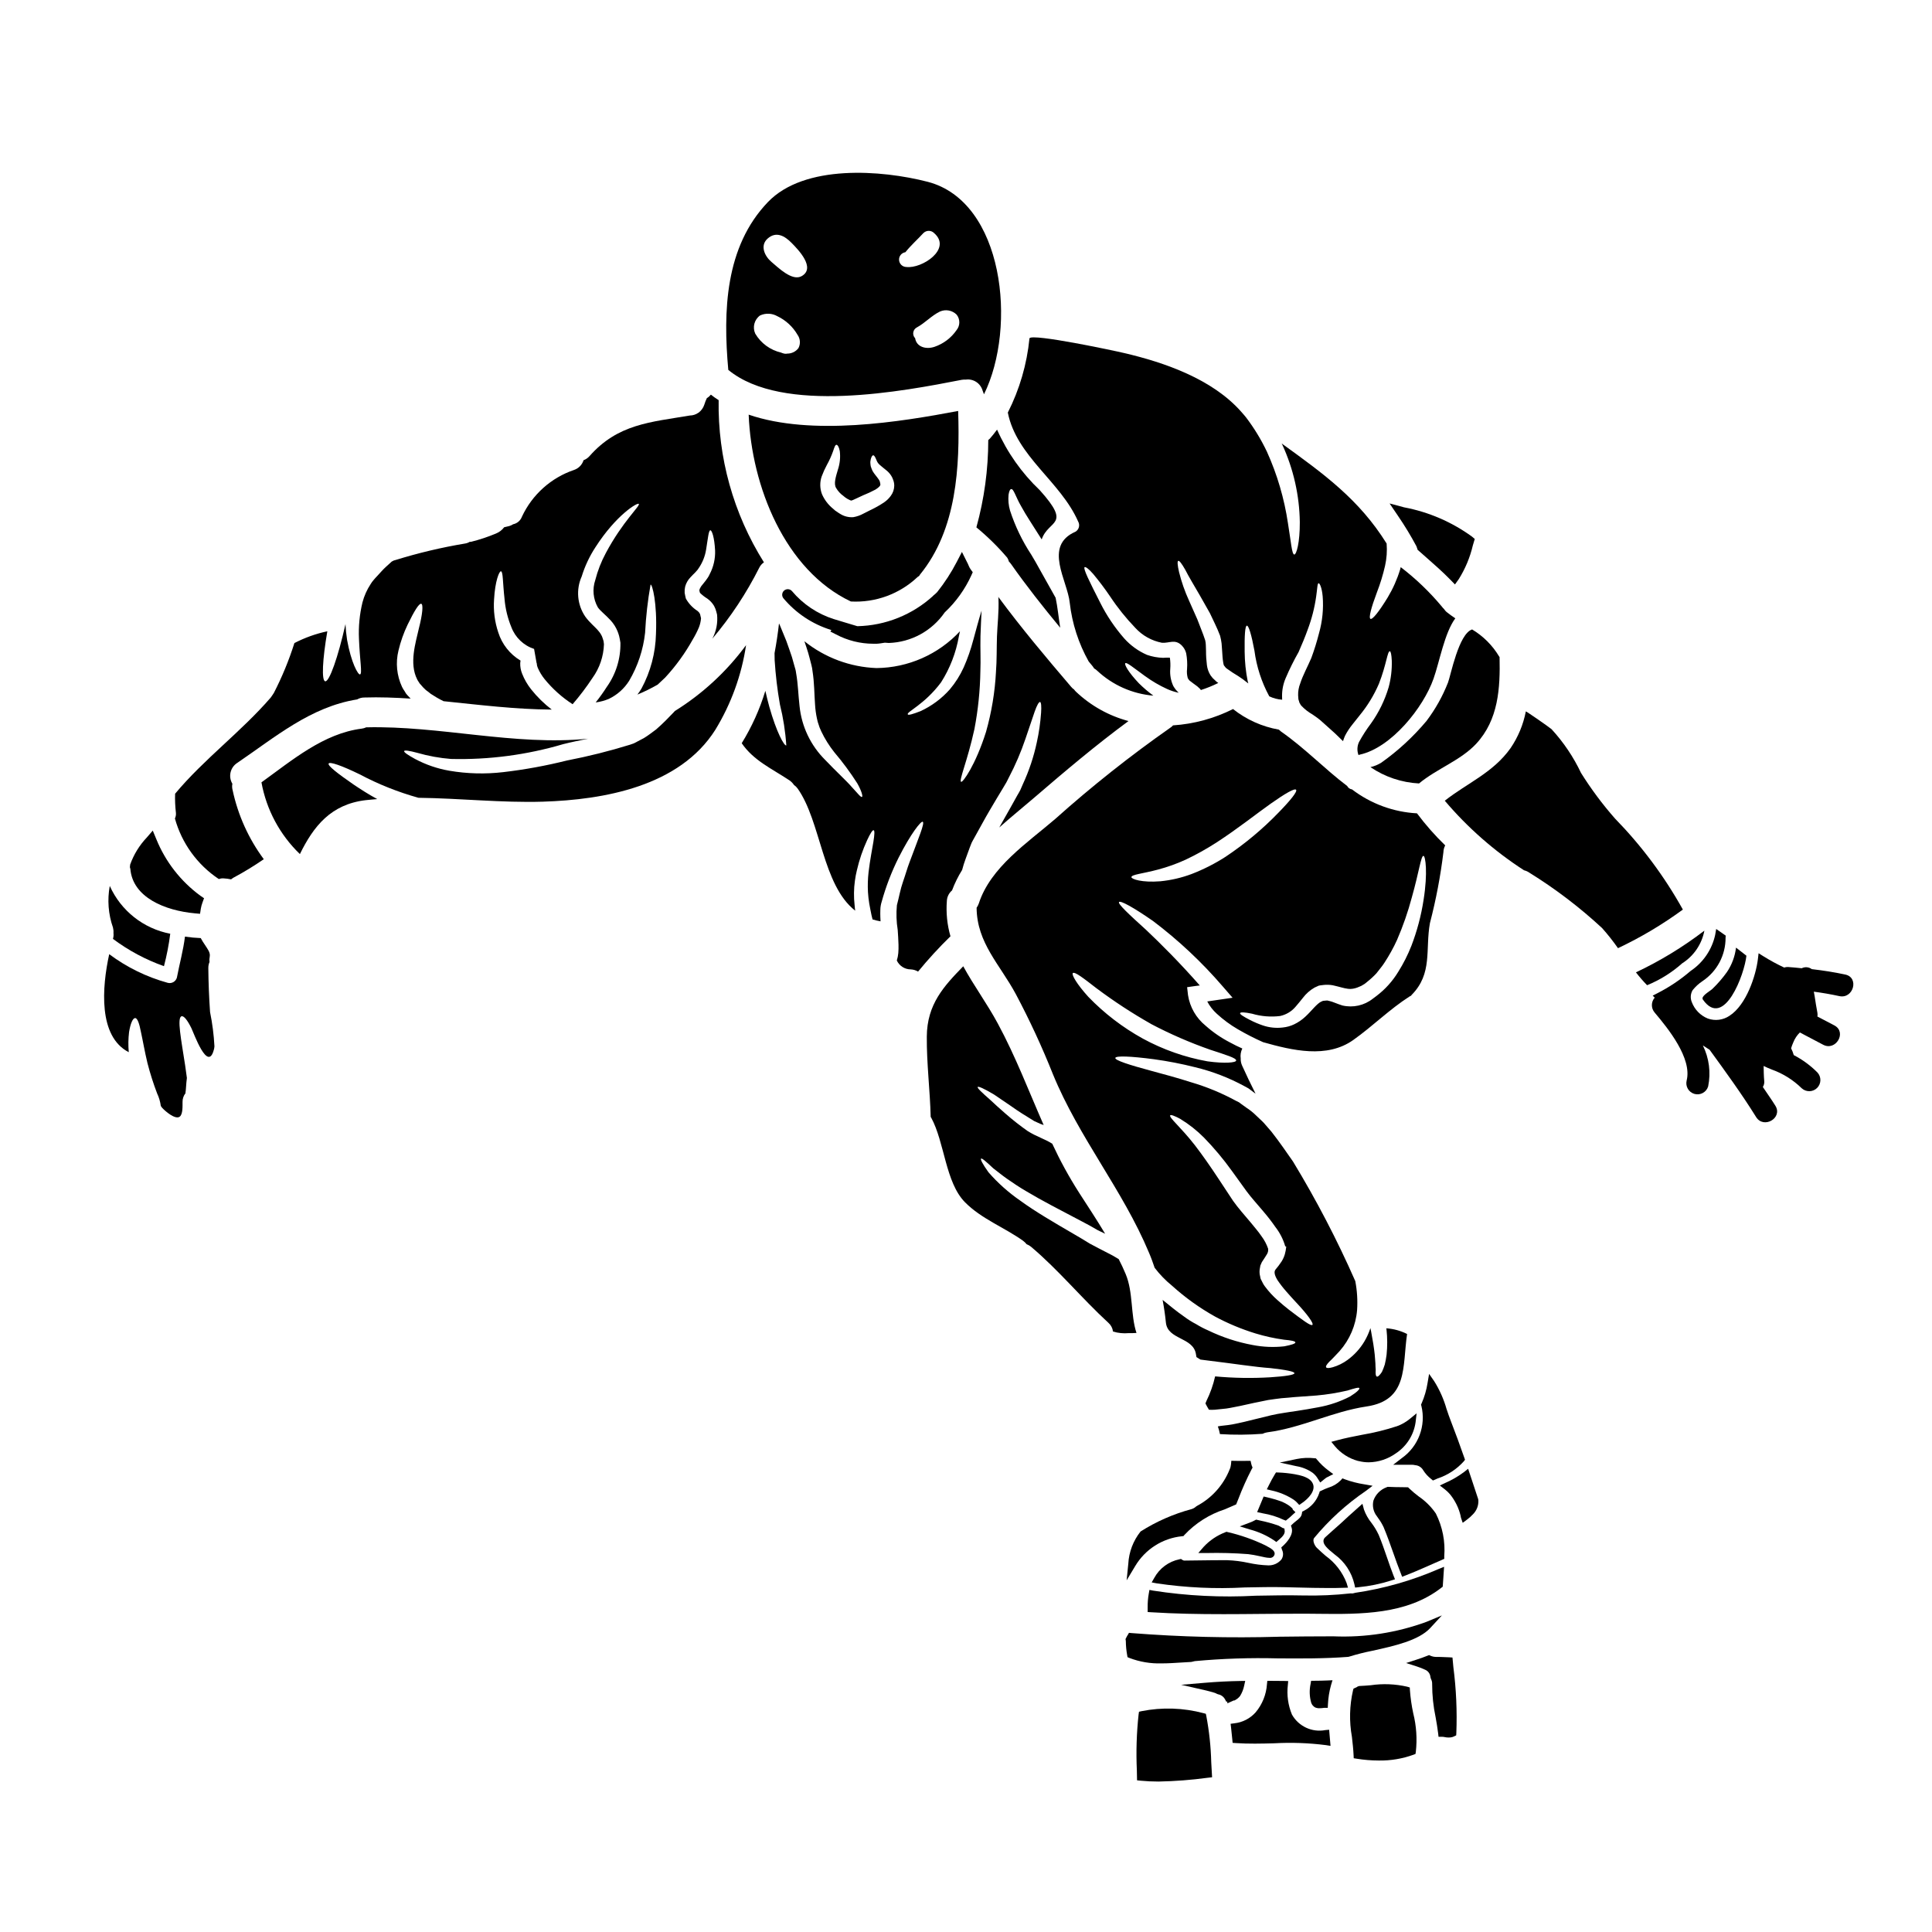
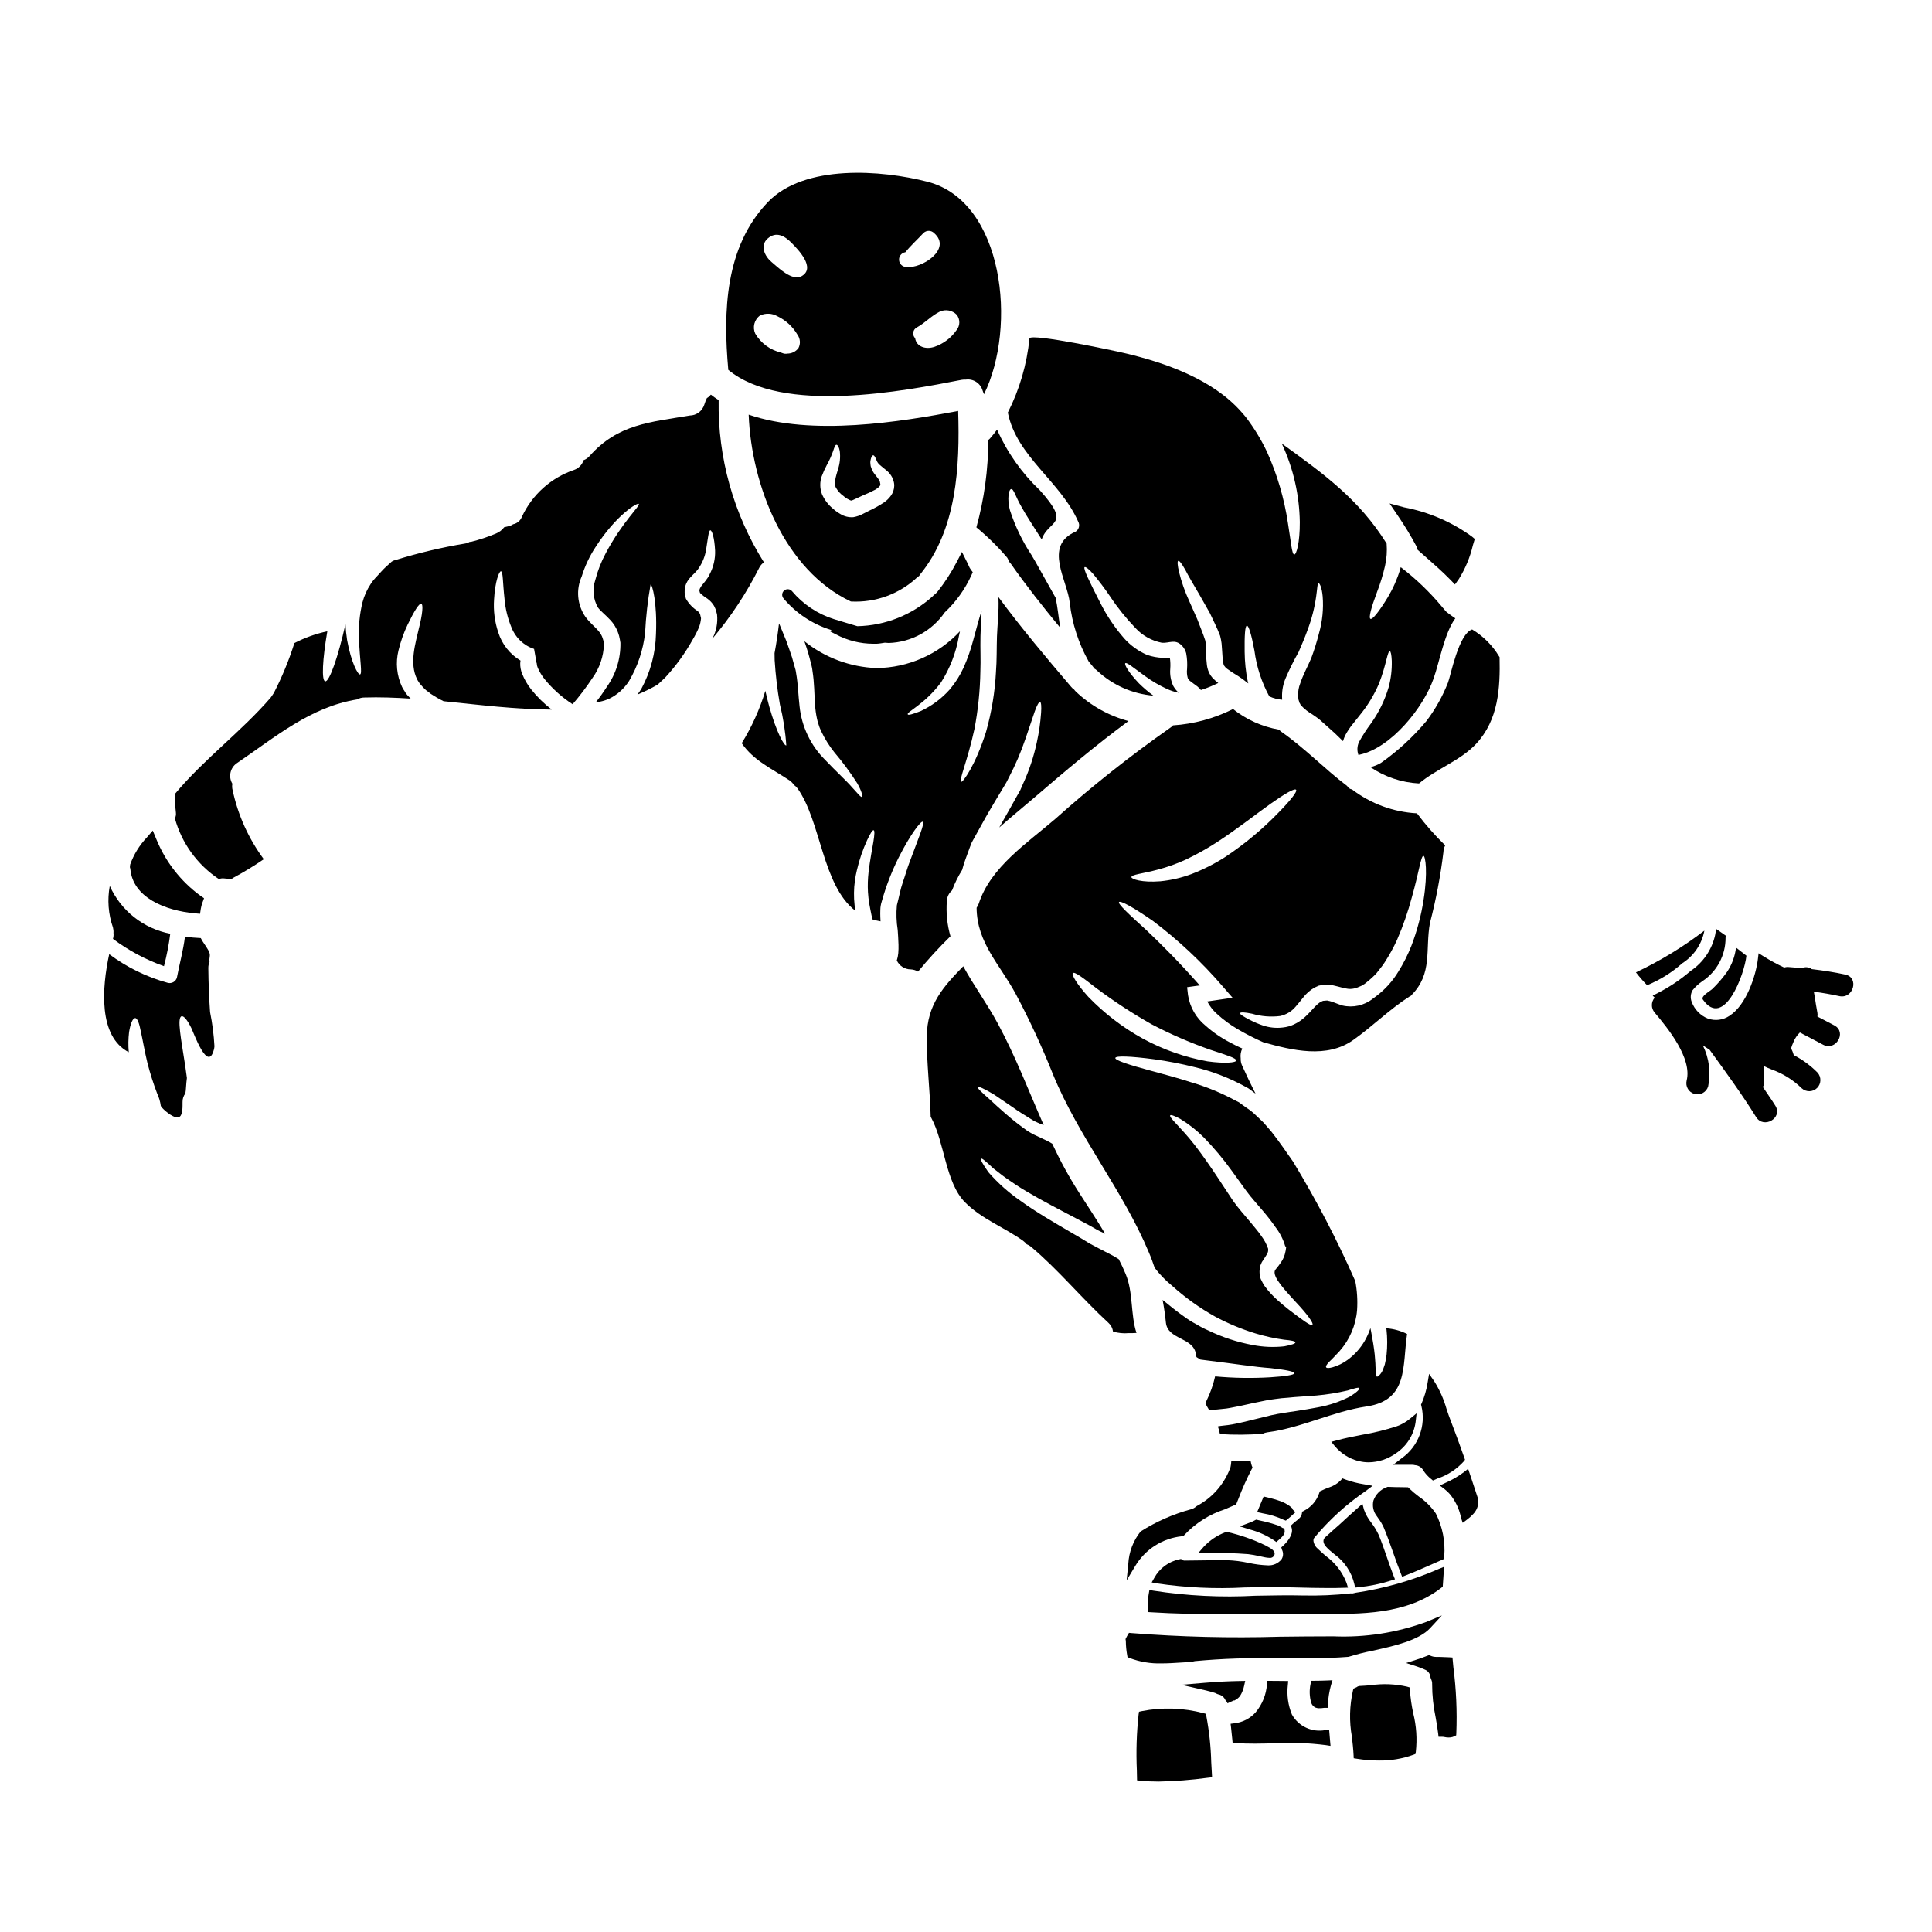
<svg xmlns="http://www.w3.org/2000/svg" fill="#000000" width="800px" height="800px" version="1.1" viewBox="144 144 512 512">
  <g>
    <path d="m502.29 353.2c-0.547-0.074-1.02-0.41-1.273-0.902-5.871-4.418-11.164-9.996-17.508-14.414-0.211-0.184-0.426-0.344-0.609-0.527-4.438-0.781-8.609-2.656-12.137-5.453-4.957 2.492-10.363 3.965-15.898 4.328-0.215 0.246-0.465 0.461-0.742 0.637-10.625 7.441-20.801 15.512-30.473 24.16-7.375 6.348-17.137 12.777-20.258 22.402v0.004c-0.145 0.402-0.34 0.781-0.582 1.137 0.078 9.336 6.164 14.996 10.422 22.93 3.641 6.863 6.91 13.918 9.785 21.133 6.894 16.848 18.543 30.734 25.469 47.328 0.582 1.348 1.059 2.695 1.508 4.019v-0.004c1.332 1.754 2.867 3.34 4.578 4.727 3.5 3.168 7.352 5.93 11.477 8.227 3.402 1.82 6.973 3.309 10.66 4.441 2.473 0.754 5.004 1.309 7.566 1.664 1.934 0.16 2.992 0.395 3.016 0.715 0.023 0.324-1.031 0.66-2.91 1.031v0.004c-2.809 0.312-5.648 0.195-8.418-0.344-4.078-0.754-8.035-2.055-11.77-3.859-1.105-0.477-2.176-1.035-3.199-1.668-1.121-0.578-2.191-1.254-3.203-2.012-2.062-1.43-3.754-2.859-5.688-4.418 0.371 1.969 0.66 3.938 0.875 6.031 0.477 4.523 7.113 3.832 7.934 8.199 0.051 0.348 0.105 0.637 0.156 0.926 0.371 0.238 0.711 0.453 1.059 0.66l2.297 0.293c6.59 0.789 12.172 1.691 16.266 1.969 3.996 0.449 6.348 0.898 6.348 1.348 0 0.449-2.363 0.824-6.426 1.086h0.008c-4.867 0.289-9.746 0.207-14.602-0.242-0.508 2.254-1.281 4.438-2.301 6.508-0.078 0.211-0.184 0.426-0.266 0.66 0.266 0.531 0.582 1.113 0.926 1.668 0.246 0.023 0.492 0.035 0.742 0.027l0.82-0.027 1.008-0.105c0.688-0.078 1.375-0.156 2.035-0.211 1.324-0.184 2.461-0.477 3.676-0.688 2.488-0.555 5-1.109 7.434-1.574 1.324-0.211 2.363-0.32 3.543-0.477 1.18-0.078 2.301-0.184 3.387-0.293 2.117-0.156 4.074-0.293 5.871-0.422h-0.004c2.769-0.246 5.519-0.688 8.227-1.324 1.852-0.582 2.965-0.902 3.121-0.637s-0.633 1.086-2.461 2.223h0.004c-2.656 1.367-5.5 2.332-8.441 2.859-1.797 0.344-3.805 0.684-5.902 1.004-1.031 0.133-2.09 0.316-3.172 0.477-1.082 0.16-2.363 0.395-3.391 0.633-2.328 0.555-4.723 1.18-7.246 1.77-1.348 0.293-2.801 0.66-4.152 0.824l-2.008 0.234-0.727 0.129c0.238 0.66 0.426 1.344 0.555 2.035 3.762 0.238 7.535 0.211 11.297-0.078 0.406-0.203 0.844-0.336 1.293-0.395 9.055-1.18 17.27-5.512 26.289-6.848 11.082-1.664 9.445-10.66 10.715-19.203v-0.004c-1.719-0.863-3.594-1.375-5.512-1.508 0.035 0.094 0.055 0.195 0.055 0.293 0.246 2.234 0.254 4.484 0.023 6.719-0.113 0.871-0.27 1.738-0.477 2.594-0.211 0.672-0.469 1.328-0.762 1.969-0.582 0.871-1.059 1.324-1.352 1.215-0.293-0.105-0.371-0.738-0.293-1.797-0.027-0.504-0.078-1.086-0.078-1.691-0.078-0.715-0.078-1.484-0.184-2.363-0.184-1.719-0.504-3.781-0.953-6.086-0.055-0.293-0.133-0.605-0.184-0.898-0.402 1.215-0.93 2.387-1.574 3.492-1.148 1.938-2.68 3.621-4.5 4.945-1.18 0.863-2.504 1.52-3.91 1.93-0.98 0.266-1.574 0.293-1.746 0.027-0.172-0.266 0.156-0.789 0.848-1.508 0.789-0.715 1.664-1.695 2.723-2.805h-0.004c2.672-3.019 4.297-6.824 4.629-10.844 0.172-2.574 0.012-5.16-0.477-7.695-4.801-10.91-10.316-21.496-16.504-31.688-1.691-2.406-3.519-5.117-5.711-7.906l-1.969-2.273c-0.684-0.738-1.453-1.375-2.168-2.09v-0.004c-0.781-0.762-1.641-1.445-2.566-2.035l-1.426-1.031-0.348-0.266-0.078-0.055-0.129-0.078-0.742-0.371v0.004c-3.789-2.059-7.785-3.711-11.926-4.922-3.836-1.242-7.434-2.168-10.422-2.988-6.004-1.613-9.734-2.828-9.602-3.441 0.133-0.609 3.996-0.477 10.234 0.344 3.68 0.504 7.328 1.211 10.926 2.121 4.539 1.09 8.91 2.773 13.012 4.996l0.82 0.449 0.215 0.113 0.344 0.238 0.348 0.266 1.266 0.953c-1.242-2.457-2.434-4.945-3.57-7.457-0.266-0.59-0.395-1.234-0.367-1.879-0.129-0.902 0.02-1.824 0.422-2.644-1.059-0.453-2.117-0.98-3.203-1.574-2.356-1.211-4.551-2.711-6.527-4.473-2.5-2.027-4.16-4.91-4.656-8.09l-0.238-2.113 2.461-0.348 0.426-0.051h-0.004c0.156-0.035 0.316-0.051 0.477-0.055-5.344-6.082-10.395-11.109-14.258-14.758-4.684-4.231-7.516-6.902-7.144-7.352 0.371-0.449 3.758 1.375 8.969 5v-0.004c6.769 5.109 12.969 10.926 18.5 17.352l2.621 3.016-4.328 0.633c-0.66 0.105-1.324 0.211-2.008 0.293-0.133 0.027-0.238 0.027-0.375 0.055 0.641 1.223 1.492 2.324 2.516 3.25 1.707 1.57 3.574 2.949 5.578 4.113 2.176 1.27 4.418 2.414 6.719 3.438 7.695 2.168 16.902 4.394 23.91-0.605 5.156-3.652 9.574-8.121 14.918-11.531v-0.004c0.117-0.074 0.246-0.137 0.375-0.188 0.051-0.055 0.078-0.133 0.129-0.184 5.637-5.688 3.598-12.008 4.867-19.07h0.004c1.609-6.176 2.801-12.449 3.57-18.781 0.016-0.629 0.18-1.242 0.473-1.797-2.715-2.625-5.215-5.465-7.477-8.492-6.25-0.336-12.25-2.547-17.223-6.344zm-45.414 87.379c2.25 1.379 4.324 3.023 6.188 4.894 2.676 2.75 5.144 5.695 7.387 8.816 1.242 1.746 2.566 3.543 3.914 5.422 1.301 1.77 2.828 3.387 4.473 5.367l-0.004 0.004c1.121 1.301 2.172 2.66 3.148 4.07 1.191 1.527 2.078 3.262 2.617 5.117l0.266 0.105v0.059c-0.07 0.664-0.191 1.32-0.371 1.969-0.195 0.66-0.48 1.289-0.844 1.875-0.504 0.766-1.051 1.5-1.645 2.195-0.395 0.527-0.293 1.402 0.531 2.754v0.004c0.727 1.074 1.523 2.102 2.383 3.07 0.871 0.98 1.691 1.93 2.484 2.754 3.148 3.328 4.812 5.711 4.394 6.059-0.422 0.348-2.516-1.215-6.242-4.047-0.926-0.715-1.934-1.574-2.965-2.488h-0.004c-1.242-1.094-2.367-2.316-3.356-3.648-0.273-0.352-0.504-0.73-0.688-1.137l-0.266-0.531-0.078-0.129-0.027-0.082-0.027-0.023v-0.027l-0.105-0.266-0.078-0.449c-0.168-0.605-0.211-1.234-0.133-1.855 0.051-0.344 0.105-0.711 0.184-1.059l0.395-0.898c1.375-2.168 1.742-2.363 1.664-3.543l0.004 0.004c-0.406-1.188-0.996-2.305-1.75-3.309-0.82-1.215-1.879-2.434-2.91-3.699-1.508-1.797-3.25-3.731-4.652-5.715-1.27-1.93-2.516-3.809-3.68-5.582-2.328-3.543-4.469-6.586-6.398-9.098-3.781-4.867-6.984-7.406-6.559-7.961 0.156-0.215 1.137 0.117 2.75 0.992zm-7.871-25.234h-0.004c5.074 2.672 10.336 4.961 15.746 6.852 4.203 1.379 6.926 2.195 6.848 2.859-0.051 0.555-2.938 0.848-7.59 0.211h0.004c-6-1.074-11.785-3.109-17.137-6.023-5.336-2.945-10.203-6.672-14.441-11.059-3.094-3.41-4.496-5.902-4.125-6.297 0.477-0.477 2.777 1.297 6.32 4.047h0.004c4.594 3.438 9.398 6.578 14.391 9.41zm19.887-44.355c-2.883 1.863-5.949 3.422-9.152 4.652-2.648 0.988-5.414 1.629-8.227 1.906-4.945 0.395-7.644-0.582-7.672-1.082-0.051-0.715 3.016-0.93 7.117-2.039 2.477-0.66 4.894-1.527 7.223-2.59 2.856-1.352 5.617-2.891 8.266-4.606 5.688-3.699 10.605-7.644 14.363-10.289 3.758-2.644 6.266-4.098 6.664-3.648 0.398 0.449-1.402 2.723-4.629 6.031-4.219 4.371-8.891 8.273-13.938 11.648zm52.332-0.176c0.555 0 1.18 4.5 0.051 11.586v0.004c-0.637 4.195-1.727 8.309-3.25 12.27-0.941 2.387-2.102 4.68-3.465 6.852-1.504 2.488-3.473 4.668-5.793 6.426-0.32 0.234-0.66 0.504-0.953 0.711-2.273 1.801-5.242 2.461-8.062 1.801-1.535-0.477-2.566-1.004-3.391-1.18-0.293 0-0.395-0.234-1.137-0.105l-0.633 0.055v-0.004c-0.043 0.031-0.086 0.059-0.133 0.082l-0.211 0.078c-1.242 0.504-2.644 2.512-4.328 4.047-0.883 0.828-1.891 1.516-2.988 2.035-0.926 0.438-1.918 0.715-2.938 0.82-1.801 0.227-3.633 0.039-5.352-0.551-1.172-0.398-2.312-0.887-3.414-1.457-1.742-0.898-2.695-1.508-2.59-1.797 0.105-0.293 1.18-0.266 3.172 0.156 2.41 0.711 4.941 0.918 7.434 0.609 1.586-0.34 3.019-1.195 4.074-2.43 0.609-0.688 1.242-1.484 1.969-2.383h-0.004c0.84-1.105 1.891-2.035 3.094-2.723l0.582-0.266 0.293-0.133 0.156-0.078 0.082-0.027 0.395-0.078 0.875-0.105v-0.004c0.812-0.086 1.629-0.059 2.434 0.082 3.703 0.824 4.5 1.613 7.566 0.16l0.848-0.504c0.238-0.156 0.426-0.344 0.637-0.504h-0.004c0.895-0.703 1.734-1.469 2.512-2.301 0.711-0.953 1.508-1.828 2.141-2.828 1.262-1.926 2.379-3.941 3.336-6.035 1.59-3.668 2.906-7.453 3.934-11.32 1.883-6.648 2.402-10.961 3.062-10.961z" />
    <path d="m531.95 531.24 0.293-0.395-0.164-0.473c-1.223-3.492-2.363-6.617-3.512-9.566-0.441-1.102-0.824-2.238-1.203-3.375l-0.004 0.004c-0.734-2.602-1.832-5.086-3.266-7.375l-1.371-1.969-0.395 2.363v-0.004c-0.293 1.887-0.828 3.727-1.594 5.473l-0.148 0.328 0.098 0.348v-0.004c1.266 5.234-0.785 10.707-5.18 13.816l-2.293 1.766h4.949-0.004c0.293-0.004 0.582 0.031 0.863 0.109 0.906 0.055 1.723 0.574 2.16 1.367 0.562 0.883 1.273 1.66 2.098 2.301l0.469 0.395 1.246-0.543h0.004c2.676-0.887 5.074-2.461 6.953-4.566z" />
    <path d="m526.74 556.45c0.316-3.922-0.457-7.856-2.234-11.367-1.207-1.754-2.731-3.273-4.488-4.477-0.906-0.672-1.77-1.402-2.586-2.18l-0.281-0.281-1.641-0.027c-1.18 0-2.383-0.027-3.57-0.086h-0.23l-0.215 0.098h-0.004c-1.645 0.59-2.941 1.891-3.519 3.543-0.352 1.469 0 3.016 0.945 4.188l0.293 0.426c0.57 0.762 1.059 1.578 1.465 2.441 0.945 2.25 1.777 4.606 2.582 6.879 0.633 1.789 1.266 3.582 1.969 5.344l0.355 0.914 0.918-0.359c2.398-0.93 4.723-1.969 7.16-3.039l3.09-1.359z" />
    <path d="m468 571.77c3.391 0 6.758-0.031 10.086-0.062 4.055-0.031 8.125-0.066 12.203-0.059l3.258 0.031c10.906 0.117 23.262 0.254 32.453-6.93l0.34-0.266 0.031-0.43c0.051-0.602 0.09-1.227 0.129-1.883l0.195-2.957-1.461 0.594v0.004c-7.051 3.062-14.477 5.184-22.086 6.297l-0.277 0.078h0.004c-0.297 0.102-0.617 0.129-0.926 0.074-4.195 0.469-8.418 0.652-12.637 0.555-4.144-0.102-8.402 0-12.531 0.066h-0.004c-9.082 0.496-18.195 0.047-27.184-1.348l-0.988-0.188-0.168 0.992h-0.004c-0.211 1.207-0.309 2.434-0.293 3.66v1.207l0.922 0.059c6.312 0.398 12.664 0.504 18.938 0.504z" />
    <path d="m519.35 288.73c0.086 0.191 0.145 0.395 0.211 0.578l0.121 0.395 2.184 1.926c2.188 1.922 4.449 3.906 6.481 5.992l1.23 1.266 1.031-1.441c1.715-2.746 2.969-5.754 3.707-8.902l0.512-1.715-0.742-0.625-0.004-0.004c-5.352-3.883-11.5-6.531-18-7.754l-3.828-1.023 2.227 3.281v0.004c1.77 2.582 3.394 5.262 4.871 8.023z" />
    <path d="m411.96 273.62c0.66-0.184 1.242 2.141 2.644 4.523 1.242 2.328 3.254 5.289 5.453 8.809 1.824-5.344 8.066-3.492-0.477-13.016-4.805-4.562-8.66-10.027-11.348-16.082-0.609 0.82-1.242 1.637-1.906 2.383-0.133 0.129-0.266 0.234-0.426 0.371-0.004 7.82-1.062 15.605-3.148 23.145 2.953 2.434 5.688 5.121 8.172 8.035 0.203 0.32 0.352 0.668 0.449 1.031 0.195 0.188 0.371 0.391 0.531 0.609 4.098 5.844 8.516 11.414 13.062 16.926-0.422-2.621-0.684-5.453-1.215-7.934l-4.328-7.723c-0.66-1.18-1.324-2.41-2.141-3.731h-0.004c-2.383-3.621-4.266-7.543-5.609-11.664-0.395-1.355-0.527-2.773-0.395-4.18 0.156-0.922 0.367-1.469 0.684-1.504z" />
    <path d="m398.84 244.66c0.352-0.059 0.707-0.078 1.059-0.055 1.988-0.297 3.891 0.906 4.473 2.828 0.129 0.348 0.266 0.715 0.395 1.059 8.809-17.883 5.266-51.074-14.918-56.312-12.203-3.148-32.668-4.723-42.344 5.371-11.375 11.848-11.902 28.934-10.5 44.477 14.391 11.836 46.5 5.621 61.836 2.633zm-1.324-17.27 0.004-0.004c0.957 1.203 0.945 2.91-0.023 4.098-1.418 2.059-3.457 3.609-5.82 4.418-2.297 0.789-4.812 0.027-5.156-2.273-0.406-0.414-0.59-0.996-0.492-1.562 0.098-0.57 0.461-1.059 0.977-1.312 2.168-1.18 3.859-3.121 6.109-4.203 1.504-0.652 3.25-0.32 4.406 0.836zm-13.594-16.531c1.457-1.828 3.227-3.391 4.812-5.117h0.004c0.785-0.762 2.035-0.75 2.805 0.023 4.836 4.207-3.227 9.496-7.356 8.992-1.02-0.02-1.855-0.816-1.926-1.836s0.652-1.918 1.664-2.078zm-36.473-3.652c2.246-1.969 4.496-0.711 6.344 1.18 1.746 1.77 6.453 6.613 2.672 8.781-2.512 1.457-6.215-2.246-8.016-3.754-1.793-1.508-3.141-4.332-0.996-6.211zm-2.035 20.398c1.465-0.68 3.172-0.613 4.578 0.184 2.25 1.066 4.121 2.793 5.367 4.949 0.734 1.035 0.824 2.391 0.238 3.516-0.703 0.926-1.801 1.465-2.961 1.453-0.191 0.051-0.387 0.059-0.582 0.031h-0.105c-0.078 0-0.105-0.055-0.184-0.055s-0.105 0-0.184-0.023c-0.078-0.023-0.078-0.027-0.133-0.055l-0.004-0.004c-0.148-0.031-0.289-0.082-0.422-0.156-2.887-0.66-5.371-2.477-6.875-5.027-0.777-1.699-0.246-3.715 1.266-4.812z" />
    <path d="m429 284.91c-8.57 3.754-2.09 12.934-1.508 18.832 0.621 5.473 2.332 10.766 5.027 15.566 0.289 0.371 0.605 0.738 0.926 1.109l-0.004 0.004c0.195 0.219 0.363 0.457 0.504 0.715 0.301 0.16 0.578 0.363 0.82 0.605 4.078 3.816 9.324 6.148 14.891 6.613-1.348-0.988-2.625-2.074-3.812-3.25-2.828-2.965-3.969-5.082-3.621-5.344 0.344-0.344 2.141 1.18 5.262 3.441l0.004-0.004c1.812 1.32 3.75 2.453 5.793 3.387 0.988 0.453 2.027 0.789 3.094 1-0.305-0.277-0.59-0.574-0.848-0.895l-0.238-0.344-0.129-0.184h-0.004c-0.09-0.125-0.172-0.258-0.238-0.395-0.648-1.406-0.918-2.957-0.789-4.5 0.074-0.988 0.039-1.98-0.102-2.961-0.066-0.023-0.141-0.031-0.211-0.027-0.395-0.027-0.953 0.027-1.574 0.051v0.004c-1.461-0.043-2.906-0.309-4.285-0.789-2.285-0.996-4.336-2.473-6.004-4.328-2.531-2.887-4.684-6.09-6.402-9.523-2.883-5.66-4.551-9.02-4.125-9.391 0.234-0.156 1.059 0.395 2.246 1.77h0.004c1.605 1.926 3.117 3.93 4.523 6.008 1.965 2.965 4.195 5.742 6.66 8.305 1.875 2.051 4.363 3.441 7.094 3.961 1.969 0.105 3.414-1.004 5.117 0.609l0.027 0.027c0.027 0.023 0.051 0.078 0.105 0.105l0.051 0.051c0.527 0.555 0.898 1.23 1.09 1.969 0.258 1.387 0.34 2.797 0.234 4.203-0.09 0.793-0.027 1.594 0.184 2.363v0.023l0.082 0.133 0.234 0.344c0.184 0.293 0.211 0.133 0.266 0.266 0.211 0.184 0.637 0.504 1.086 0.824l0.004-0.004c0.602 0.395 1.16 0.855 1.664 1.375 0.055 0.078 0.078 0.156 0.133 0.238 1.586-0.508 3.137-1.137 4.629-1.879-0.16-0.105-0.293-0.211-0.453-0.32-0.344-0.32-0.684-0.633-1.031-0.98-0.266-0.293-0.371-0.5-0.578-0.738-0.508-0.809-0.832-1.723-0.953-2.672-0.16-1.254-0.242-2.516-0.238-3.781 0-0.527-0.027-1.055-0.051-1.574-0.012-0.418-0.066-0.836-0.164-1.242-0.578-1.824-1.453-3.805-2.086-5.555-0.789-1.77-1.535-3.438-2.195-4.945-1.113-2.434-2-4.965-2.644-7.562-0.426-1.828-0.504-2.887-0.211-2.992 0.293-0.105 0.926 0.742 1.852 2.363 0.848 1.691 2.223 3.969 3.836 6.746 0.82 1.453 1.719 3.066 2.695 4.758 0.848 1.879 1.828 3.652 2.699 5.981v-0.004c0.18 0.668 0.312 1.348 0.395 2.035 0.055 0.582 0.105 1.242 0.133 1.797 0.078 1.18 0.133 2.301 0.293 3.227v0.004c0.035 0.266 0.098 0.531 0.184 0.785 0.164 0.23 0.34 0.453 0.527 0.664 0.125 0.07 0.242 0.16 0.348 0.262 0.934 0.684 1.906 1.32 2.906 1.906 0.836 0.531 1.641 1.117 2.406 1.746 0.105 0.078 0.188 0.129 0.293 0.207-0.051-0.184-0.102-0.371-0.156-0.527l-0.004 0.004c-0.52-2.594-0.793-5.231-0.816-7.875-0.055-4.328 0.105-6.824 0.582-6.902 0.477-0.078 1.238 2.438 2.008 6.613 0.559 4.246 1.891 8.352 3.934 12.113 1.074 0.512 2.231 0.812 3.414 0.898l-0.027-0.898c-0.023-1.652 0.301-3.293 0.953-4.812 1.012-2.375 2.16-4.688 3.434-6.93 0.848-1.93 1.746-4.07 2.383-5.867v-0.004c1.082-2.859 1.848-5.832 2.273-8.863 0.32-2.141 0.293-3.492 0.66-3.492 0.266 0 0.848 1.113 1.059 3.469h0.004c0.258 3.305-0.074 6.625-0.98 9.812-0.566 2.211-1.242 4.394-2.035 6.535-0.926 2.191-2.223 4.523-2.938 6.742-0.398 1-0.586 2.07-0.555 3.148l0.078 1.059c0.051 0.195 0.113 0.391 0.184 0.578 0.023 0.207 0.105 0.402 0.242 0.559 0.082 0.215 0.207 0.414 0.371 0.578 0.852 0.898 1.832 1.664 2.906 2.277l0.953 0.66c0.371 0.293 0.555 0.371 1.082 0.824l1.719 1.531c1.508 1.301 2.965 2.672 4.363 4.074l0.004-0.004c0.148-0.504 0.332-1 0.555-1.48 0.555-1.059 1.215-2.059 1.969-2.984 0.633-0.824 1.27-1.613 1.879-2.363 2.086-2.535 3.805-5.352 5.102-8.367 2.012-5.117 2.246-8.703 2.91-8.621 0.238 0.023 0.426 0.898 0.504 2.512 0.062 2.356-0.211 4.707-0.82 6.984-1.023 3.465-2.617 6.738-4.723 9.676-1.168 1.551-2.223 3.188-3.148 4.898-0.504 1.078-0.551 2.32-0.133 3.434 0.105-0.023 0.211-0.078 0.32-0.105 8.383-1.824 16.875-12.457 19.574-20.152 1.574-4.445 2.91-12.145 5.766-15.977-0.789-0.527-1.574-1.082-2.332-1.691-0.246-0.215-0.457-0.465-0.633-0.738-0.234-0.223-0.445-0.461-0.633-0.719-3.227-3.863-6.875-7.359-10.871-10.418l-0.156 0.633h-0.004c-0.789 2.586-1.891 5.062-3.281 7.383-2.328 3.809-4.047 5.953-4.574 5.688s0.184-2.965 1.715-7.039c0.883-2.281 1.602-4.625 2.148-7.012 0.434-1.934 0.574-3.926 0.418-5.902-7.273-11.691-16.66-18.465-27.824-26.527 0.055 0.105 0.105 0.184 0.156 0.293l0.004-0.004c2.969 6.449 4.555 13.449 4.656 20.551 0.027 5.477-0.898 8.598-1.457 8.598-0.656 0-0.871-3.356-1.691-8.332v-0.004c-0.973-6.523-2.844-12.879-5.555-18.891-1.531-3.227-3.394-6.285-5.555-9.129-0.422-0.527-0.848-1.004-1.266-1.48-7.644-8.66-20.289-13.066-31.094-15.578-2.062-0.504-24.359-5.262-25.02-3.891l-0.004 0.004c-0.676 6.859-2.621 13.531-5.738 19.68 2.328 11.664 13.965 18.223 18.645 28.883 0.531 0.945 0.211 2.141-0.723 2.691z" />
    <path d="m475.59 531.93-0.168-0.789h-0.82c-1.121 0.027-2.242 0.027-3.367 0l-0.918-0.023-0.086 0.914h0.004c-0.043 0.477-0.164 0.941-0.363 1.375-1.652 4.148-4.719 7.574-8.66 9.676l-0.234 0.156c-0.363 0.336-0.805 0.582-1.281 0.715-4.75 1.277-9.277 3.269-13.43 5.906-1.953 2.445-3.09 5.441-3.258 8.566l-0.438 4.375 2.262-3.769c2.652-4.457 7.258-7.394 12.414-7.914l0.395-0.047 0.25-0.312h0.004c2.934-3.121 6.613-5.453 10.691-6.773 0.883-0.375 1.766-0.746 2.648-1.145l0.359-0.16 0.574-1.422c1.031-2.707 2.211-5.348 3.543-7.918l0.23-0.422-0.191-0.441c-0.07-0.176-0.125-0.359-0.16-0.547z" />
    <path d="m505.06 542.52-1.18 1.047c-1.613 1.43-3.207 2.863-4.766 4.328-1.328 1.18-2.652 2.332-3.938 3.516v0.004c-0.301 0.262-0.465 0.645-0.445 1.043 0.031 0.973 1.078 1.969 2.754 3.309l0.238 0.195 0.004 0.004c2.633 1.914 4.481 4.719 5.207 7.894l0.184 0.859 0.875-0.086v-0.004c2.953-0.285 5.867-0.883 8.691-1.785l1.004-0.32-0.395-0.98c-0.625-1.598-1.18-3.219-1.738-4.84-0.68-1.969-1.383-4.019-2.207-5.996h-0.004c-0.523-1.113-1.164-2.168-1.906-3.148-0.844-1.047-1.512-2.227-1.969-3.492z" />
    <path d="m500.4 536.03-0.648-0.25-0.453 0.527v-0.004c-0.906 0.91-2.027 1.574-3.258 1.934-0.625 0.242-1.266 0.496-1.91 0.82l-0.395 0.188-0.121 0.414c-0.68 2.055-2.148 3.75-4.082 4.723l-0.445 0.227-0.078 0.5c-0.129 0.84-0.637 1.277-1.523 1.969-0.32 0.25-0.633 0.504-0.934 0.789l-0.441 0.426 0.184 0.586c0.59 1.871-1.41 3.981-2.293 4.797l-0.445 0.395 0.164 0.582h0.004c0.027 0.098 0.066 0.191 0.117 0.281 0.309 0.781 0.211 1.668-0.27 2.359-0.863 1.02-2.144 1.59-3.477 1.547-1.762-0.062-3.516-0.285-5.234-0.664-1.852-0.402-3.738-0.641-5.629-0.711-2.363 0-4.723 0-7.117 0.051-1.406 0.023-2.809 0.043-4.211 0.051v0.004c-0.215 0-0.422-0.07-0.59-0.203l-0.348-0.234-0.395 0.09c-2.852 0.582-5.301 2.394-6.691 4.953l-0.672 1.18 1.355 0.25h-0.004c7.719 1.145 15.531 1.508 23.32 1.082 3.543-0.07 7.203-0.148 10.777-0.062l3.34 0.082c2.633 0.066 5.324 0.133 8.023 0.133 1.309 0 2.617 0 3.938-0.055l1.273-0.039-0.363-1.223c-1.105-2.891-3.035-5.394-5.547-7.203-0.789-0.691-1.594-1.395-2.363-2.152-0.594-0.594-1.18-1.922-0.711-2.57 3.961-4.785 8.574-8.988 13.707-12.484l1.801-1.367-2.227-0.395v0.004c-1.75-0.273-3.469-0.715-5.129-1.324z" />
    <path d="m365.52 312.11c3.059 1.633 6.469 2.488 9.934 2.488h0.898c0.711-0.031 1.426-0.176 2.141-0.281 0.344 0 0.688 0.074 1.031 0.074v0.004c5.949-0.188 11.453-3.191 14.832-8.094 2.984-2.793 5.394-6.148 7.082-9.875l0.352-0.789-0.512-0.691c-0.211-0.285-0.387-0.598-0.52-0.93-0.156-0.395-0.336-0.777-0.539-1.152l-1.297-2.594-1.336 2.574h0.004c-1.48 2.859-3.234 5.566-5.242 8.082-0.145 0.164-0.301 0.316-0.469 0.453l-0.566 0.473v0.035c-5.504 5.035-12.648 7.902-20.105 8.059-1.074-0.312-2.18-0.645-3.34-1.004l-2.875-0.871v0.004c-4.34-1.375-8.195-3.953-11.121-7.438-0.543-0.609-1.477-0.664-2.09-0.121-0.609 0.543-0.664 1.48-0.121 2.09 3.289 3.902 7.625 6.785 12.496 8.309l0.172 0.055-0.277 0.395z" />
    <path d="m519.14 520.95 0.277-2.406-1.879 1.535c-0.988 0.805-2.106 1.438-3.305 1.871-3.008 0.984-6.082 1.746-9.203 2.273-2.223 0.43-4.519 0.875-6.754 1.484l-1.465 0.395 0.965 1.18c1.594 1.879 3.719 3.231 6.098 3.879l0.297 0.051h-0.004c0.836 0.211 1.695 0.316 2.559 0.312 2.559-0.035 5.047-0.852 7.133-2.332 2.863-1.863 4.789-4.863 5.281-8.242z" />
    <path d="m595.29 408.91c5.606 7.934 11.055-6.797 11.527-11.641l-2.754-2.141c-0.277 2.32-1.102 4.543-2.41 6.481-1.148 1.602-2.441 3.098-3.863 4.469-0.758 0.691-3.141 1.93-2.5 2.832z" />
    <path d="m527.73 324.9c-1.426 3.629-3.34 7.043-5.688 10.156-3.504 4.184-7.527 7.902-11.98 11.055-0.887 0.555-1.863 0.957-2.883 1.184 3.816 2.594 8.27 4.09 12.879 4.328 4.723-3.918 11.055-6.113 15.156-10.527 5.902-6.371 6.371-14.734 6.188-22.957v-0.004c-0.051-0.055-0.094-0.117-0.129-0.184-1.758-2.934-4.211-5.383-7.144-7.141-3.57 1.129-5.684 12.266-6.398 14.09z" />
    <path d="m476.17 547.09c-0.297 0.145-0.605 0.293-0.918 0.395l-2.699 1.02 2.754 0.844c2.242 0.598 4.367 1.559 6.301 2.84l0.625 0.461 0.59-0.5c1.18-0.984 1.645-1.656 1.645-2.312l-0.082-0.762-0.547-0.18v-0.004c-0.352-0.234-0.719-0.438-1.098-0.613-1.551-0.543-3.137-0.98-4.746-1.309l-1.102-0.254z" />
-     <path d="m493 530.8-0.262-0.316-0.395-0.039c-1.559-0.176-3.133-0.105-4.672 0.203l-4.519 0.941 4.508 0.984v-0.004c1.504 0.262 2.93 0.848 4.18 1.719 0.578 0.441 1.059 0.992 1.422 1.621l0.613 0.969 0.895-0.723c0.262-0.207 0.516-0.422 0.695-0.547l1.867-0.949-1.277-0.953v-0.004c-1.133-0.84-2.16-1.812-3.055-2.902z" />
    <path d="m478.88 540.59-1.723 4.133 1.602 0.348v-0.004c1.852 0.309 3.648 0.867 5.348 1.664l0.656 0.246 0.512-0.422h0.004c0.449-0.355 0.875-0.734 1.285-1.137l0.742-0.664-0.711-0.699-0.066-0.266-0.191-0.191v0.004c-0.34-0.332-0.719-0.625-1.125-0.867-0.516-0.316-1.059-0.59-1.617-0.82-1.285-0.461-2.602-0.844-3.934-1.145z" />
    <path d="m474.76 555.86c1.023 0.125 2.039 0.305 3.039 0.539 0.465 0.102 0.926 0.203 1.402 0.301 0.398 0.086 0.801 0.137 1.207 0.148 0.562 0.078 1.105-0.234 1.32-0.762 0.355-1.031-0.734-1.688-2.457-2.582-3.172-1.523-6.504-2.695-9.934-3.488l-0.324-0.082-0.309 0.133h0.004c-2.176 0.832-4.133 2.148-5.719 3.856l-1.426 1.645h2.172c3.676-0.086 7.356 0.012 11.023 0.293z" />
-     <path d="m482.15 534.21-0.301 0.488c-0.57 0.926-1.086 1.902-1.574 2.883l-0.555 1.105 1.203 0.293c2.078 0.441 4.062 1.258 5.848 2.41 0.355 0.23 0.68 0.508 0.965 0.82l0.574 0.613 0.695-0.473c1.805-1.227 3.664-3.293 2.945-5.086-0.719-1.789-3.231-2.262-4.801-2.57-1.461-0.258-2.938-0.414-4.422-0.465z" />
    <path d="m205.58 351.7c-1.117-1.855-0.582-4.266 1.219-5.473 10.133-6.875 19.469-14.891 31.848-16.875h-0.004c0.574-0.328 1.219-0.504 1.879-0.504 4.125-0.133 8.227 0.027 12.301 0.293-0.211-0.238-0.426-0.477-0.688-0.738l-0.184-0.184-0.078-0.105-0.262-0.297-0.348-0.582h0.004c-0.27-0.375-0.508-0.77-0.715-1.184-1.41-3.012-1.746-6.418-0.953-9.648 0.566-2.375 1.379-4.68 2.434-6.883 1.746-3.594 3.016-5.66 3.598-5.512 0.582 0.148 0.348 2.754-0.633 6.559-0.82 3.703-2.617 9.18-0.449 13.465v0.004c0.125 0.258 0.277 0.508 0.449 0.738l0.211 0.344 0.051 0.055 0.184 0.207h0.004c0.434 0.539 0.914 1.043 1.43 1.508 0.449 0.32 0.875 0.637 1.27 0.98 0.527 0.344 1.055 0.66 1.574 0.98 0.609 0.371 1.215 0.66 1.828 0.977 9.547 0.98 19.094 2.168 28.668 2.223-2.023-1.555-3.856-3.348-5.445-5.344-1.008-1.266-1.82-2.672-2.41-4.176-0.359-0.891-0.531-1.848-0.5-2.809 0.012-0.223 0.039-0.441 0.078-0.66-2.82-1.684-4.918-4.348-5.902-7.481-0.941-2.805-1.316-5.769-1.109-8.723 0.266-4.867 1.375-7.539 1.828-7.457 0.578 0.078 0.449 2.91 0.953 7.379l-0.004-0.004c0.223 2.566 0.836 5.082 1.82 7.461 1.035 2.719 3.242 4.828 6.008 5.738l0.66 3.727c0.023-0.023 0.078 0.105 0.051 0.16 0.023 0.383 0.113 0.762 0.266 1.113 0.461 1.07 1.066 2.074 1.797 2.984 2.117 2.602 4.625 4.852 7.438 6.668 1.902-2.203 3.66-4.527 5.262-6.957 1.883-2.609 2.941-5.723 3.043-8.938-0.051-0.273-0.086-0.547-0.105-0.82-0.078-0.348-0.27-0.824-0.395-1.215-0.242-0.543-0.562-1.043-0.953-1.484-0.848-1.059-2.301-2.141-3.519-3.832v-0.004c-2.121-3.137-2.473-7.148-0.926-10.605 0.844-2.731 2.062-5.332 3.625-7.723 5.555-8.66 11.242-11.98 11.504-11.504 0.449 0.5-4.231 4.574-8.758 13.062h0.004c-1.211 2.25-2.141 4.641-2.777 7.117-0.816 2.402-0.566 5.039 0.691 7.246 0.711 1.008 2.008 1.934 3.387 3.441l-0.004-0.004c0.773 0.848 1.391 1.82 1.824 2.883 0.164 0.414 0.309 0.84 0.426 1.27 0.133 0.582 0.266 1.215 0.344 1.797l-0.004 0.004c0.078 4.184-1.191 8.281-3.621 11.688-0.906 1.418-1.883 2.789-2.934 4.102 1.188-0.152 2.356-0.465 3.461-0.926 2.219-1.055 4.09-2.715 5.402-4.793 2.293-3.894 3.734-8.23 4.231-12.723 0.215-4.293 0.699-8.57 1.453-12.801 0.453-0.051 1.773 4.785 1.43 13.066-0.117 5.066-1.43 10.031-3.836 14.492-0.332 0.559-0.695 1.098-1.086 1.613 1.844-0.77 3.637-1.652 5.371-2.644 0.66-0.605 1.297-1.242 1.969-1.852v0.004c2.836-3.066 5.297-6.457 7.324-10.105 0.625-1.035 1.176-2.113 1.645-3.227 0.301-0.77 0.488-1.582 0.555-2.41l-0.211-0.898-0.027-0.133h-0.004c0-0.02-0.012-0.039-0.027-0.051-0.023-0.055-0.023-0.105-0.051-0.156-0.156-0.281-0.371-0.527-0.633-0.719-1.246-0.797-2.281-1.887-3.016-3.172l-0.055-0.105c-0.129-0.531-0.234-1.008-0.316-1.508-0.035-0.551 0.008-1.102 0.133-1.641 0.25-0.926 0.73-1.773 1.398-2.461 0.504-0.555 0.93-0.953 1.27-1.297l0.582-0.66c0.051 0 0.234-0.371 0.371-0.527h0.004c0.988-1.461 1.648-3.121 1.926-4.867 0.504-3.094 0.66-5.117 1.137-5.117 0.395 0.027 1.059 1.797 1.242 5.316h0.004c0.086 2.207-0.418 4.398-1.453 6.352-0.141 0.336-0.32 0.652-0.531 0.953l-0.527 0.738c-0.371 0.477-0.766 0.98-1.18 1.48-0.555 0.926-0.555 0.953-0.316 1.746 0.586 0.574 1.23 1.082 1.93 1.508 0.727 0.512 1.34 1.168 1.797 1.93l0.32 0.688c0.074 0.152 0.125 0.312 0.156 0.477l0.078 0.211 0.238 0.898h0.004c0.234 2.219-0.195 4.457-1.246 6.43 4.875-5.758 9.047-12.07 12.434-18.809 0.281-0.574 0.711-1.062 1.242-1.422-8.086-12.863-12.258-27.797-12.004-42.988-0.715-0.449-1.402-0.934-2.062-1.453-0.297 0.367-0.652 0.68-1.059 0.922-0.266 0.547-0.488 1.113-0.664 1.695-0.266 0.84-0.781 1.578-1.477 2.117-0.047 0.02-0.094 0.047-0.133 0.078-0.652 0.457-1.426 0.703-2.223 0.715-10.445 1.77-19.07 2.219-26.609 10.766-0.426 0.484-0.969 0.855-1.574 1.082-0.375 1.203-1.297 2.152-2.484 2.566-6.117 2.066-11.117 6.547-13.844 12.395-0.375 1.027-1.258 1.789-2.332 2.008-0.316 0.211-0.664 0.371-1.031 0.477l-1.352 0.32h0.004c-0.559 0.742-1.309 1.316-2.172 1.664-2.141 0.898-4.352 1.633-6.609 2.195-0.113 0.016-0.23 0.016-0.344 0-0.371 0.23-0.785 0.383-1.215 0.449-6.262 1.043-12.441 2.508-18.5 4.391-0.133 0.051-0.266 0.051-0.395 0.105v0.004c-0.09 0.035-0.18 0.078-0.262 0.129-0.102 0.043-0.199 0.094-0.293 0.156-0.527 0.453-1.031 0.953-1.574 1.43-0.738 0.66-1.508 1.574-2.246 2.363-0.395 0.395-0.688 0.742-0.98 1.086-0.297 0.336-0.559 0.695-0.789 1.082-0.984 1.492-1.719 3.137-2.172 4.867-0.762 3.148-1.074 6.391-0.926 9.629 0.211 5.66 0.926 9.258 0.293 9.445-0.527 0.184-2.363-3.121-3.438-9.125-0.219-1.391-0.359-2.797-0.426-4.207-1.969 8.781-4.309 15.422-5.394 15.156-0.977-0.238-0.711-5.766 0.582-13.254v0.004c-3.035 0.645-5.969 1.695-8.727 3.121-1.438 4.555-3.262 8.98-5.449 13.227-0.105 0.184-0.211 0.316-0.316 0.477-0.027 0.051-0.082 0.105-0.105 0.156-0.027 0.059-0.062 0.109-0.105 0.156-0.094 0.16-0.199 0.312-0.32 0.453-7.863 9.086-17.637 16.25-25.32 25.457-0.055 1.68 0.016 3.359 0.211 5.027 0.059 0.523-0.031 1.055-0.262 1.531 1.816 6.578 5.949 12.277 11.633 16.055 0.379-0.137 0.781-0.203 1.184-0.184 0.691 0.031 1.383 0.121 2.062 0.262 0.184-0.129 0.344-0.266 0.555-0.395 2.797-1.492 5.508-3.141 8.117-4.945-4.035-5.445-6.856-11.699-8.266-18.332-0.148-0.543-0.168-1.113-0.055-1.664z" />
    <path d="m470.6 594.8c0.117-0.051 0.363-0.145 0.293-0.156h0.266l0.227-0.133v-0.004c0.484-0.258 0.91-0.617 1.246-1.055 0.531-0.855 0.902-1.801 1.098-2.789l0.262-1.207-1.234 0.02c-3.125 0.051-6.297 0.211-9.445 0.48l-6.297 0.531 6.172 1.406c0.898 0.207 1.801 0.438 2.629 0.699l-0.004-0.004c0.238 0.07 0.469 0.172 0.684 0.301l0.309 0.117c0.801 0.145 1.488 0.652 1.863 1.379l0.312 0.578 0.27-0.027v0.465z" />
    <path d="m495.25 602.49c-3.535 0.68-7.109-0.977-8.871-4.113-1.023-2.473-1.398-5.168-1.086-7.828l0.098-1.051-1.055-0.027c-1.18-0.027-2.398-0.027-3.594-0.027h-0.887l-0.094 0.879c-0.184 2.734-1.23 5.34-2.984 7.441-1.461 1.656-3.492 2.703-5.688 2.934l-0.965 0.125 0.117 0.965c0.129 1.078 0.23 2.18 0.34 3.254l0.078 0.832 0.832 0.059c3.391 0.23 6.82 0.148 10.137 0.059 4.586-0.258 9.188-0.098 13.742 0.484l1.234 0.195-0.367-4.269z" />
    <path d="m523.06 575.41 3.055-3.309-4.16 1.734c-7.852 2.859-16.188 4.156-24.539 3.809h-0.594c-4.547 0-9.188 0.047-13.777 0.102v0.004c-13.078 0.379-26.168 0.055-39.215-0.969l-0.641-0.062-0.316 0.559h0.004c-0.047 0.078-0.098 0.152-0.156 0.223l-0.449 0.871 0.043 0.238h0.004c0.02 0.121 0.035 0.238 0.039 0.359 0.012 1.23 0.133 2.457 0.352 3.664l0.094 0.535 0.5 0.203v0.004c2.711 1.035 5.602 1.523 8.504 1.438 1.766 0 3.543-0.117 5.293-0.23 0.863-0.055 1.723-0.109 2.582-0.152l0.316-0.066v-0.004c0.211-0.066 0.426-0.117 0.645-0.148 7.301-0.676 14.637-0.918 21.969-0.73 6.109 0.039 12.426 0.082 18.648-0.395l0.242-0.051c2.043-0.633 4.121-1.16 6.219-1.574 5.75-1.27 12.242-2.695 15.34-6.051z" />
-     <path d="m322.83 332.44c-0.066 0.062-0.129 0.133-0.184 0.211-1.375 1.453-2.91 3.039-4.758 4.652-1.008 0.738-2.144 1.641-3.254 2.301l-1.664 0.875-0.426 0.234-0.207 0.105-0.105 0.051-0.211 0.105-0.051 0.027-0.98 0.344-0.008 0.004c-5.481 1.695-11.051 3.094-16.688 4.18-5.57 1.395-11.223 2.43-16.926 3.094-4.754 0.559-9.562 0.434-14.281-0.371-3.18-0.547-6.25-1.602-9.098-3.121-1.969-1.082-2.992-1.797-2.887-2.09 0.105-0.293 1.379-0.102 3.519 0.477 2.902 0.832 5.879 1.375 8.887 1.613 10.074 0.25 20.121-1.078 29.781-3.934 2.223-0.555 4.418-1.004 6.562-1.43-19.441 1.934-39.332-3.492-58.797-3.016-0.375 0.176-0.773 0.289-1.18 0.344-10.133 1.27-18.465 8.387-26.582 14.234l-0.004-0.004c1.312 7.254 4.879 13.906 10.188 19.016 3.621-7.375 8.199-13.168 17.379-14.281 1.031-0.133 2.086-0.184 3.117-0.293-2.406-1.301-4.496-2.672-6.238-3.836-4.328-2.988-6.93-5.023-6.641-5.582 0.293-0.559 3.441 0.531 8.227 2.859 4.953 2.629 10.176 4.711 15.578 6.215 10.949 0.133 22.043 1.352 32.93 1.031 16.238-0.5 36.262-4.047 45.758-19.07h-0.004c4.184-6.848 6.949-14.469 8.133-22.406-5.129 6.969-11.539 12.895-18.887 17.461z" />
    <path d="m394.93 382.72c0.059-1.066 0.559-2.062 1.371-2.754 0.711-1.895 1.605-3.711 2.676-5.426 0.5-2.012 1.297-3.859 2.008-5.902l0.32-0.824 0.16-0.395 0.078-0.207 0.023-0.027 0.027-0.027 0.051-0.105 0.105-0.207 0.875-1.574c0.582-1.055 1.18-2.141 1.797-3.25 1.215-2.223 2.461-4.285 3.648-6.297 0.609-1.008 1.18-1.969 1.773-2.938 0.293-0.477 0.582-0.953 0.848-1.43 0.266-0.477 0.449-0.902 0.684-1.352h0.004c1.715-3.269 3.172-6.664 4.359-10.16 1.004-3.016 1.852-5.512 2.457-7.246s1.137-2.617 1.43-2.566c0.293 0.051 0.395 1.113 0.27 2.938h-0.004c-0.184 2.59-0.555 5.164-1.113 7.699-0.812 3.84-2.055 7.574-3.703 11.133-0.234 0.527-0.449 1.059-0.684 1.574s-0.555 0.953-0.824 1.457c-0.555 0.977-1.109 1.969-1.664 2.988-1.004 1.77-2.035 3.625-3.094 5.477 3.016-2.699 6.188-5.262 9.23-7.871 8.176-7.035 16.375-13.965 25.02-20.336v-0.004c-5.203-1.387-9.973-4.051-13.887-7.75-0.199-0.184-0.375-0.387-0.527-0.609-0.297-0.195-0.562-0.438-0.785-0.715-6.641-7.777-13.227-15.605-19.305-23.832h-0.004c0.004 0.109 0.02 0.215 0.051 0.32 0.156 3.676-0.293 7.086-0.395 10.156-0.102 3.07-0.023 6.402-0.266 9.363h0.004c-0.281 5.398-1.168 10.746-2.644 15.949-2.801 8.859-6.164 13.438-6.586 13.227-0.688-0.293 1.664-5.477 3.519-13.992v-0.004c0.969-5.062 1.496-10.199 1.574-15.352 0.129-2.965-0.055-5.902 0.027-9.285 0.051-2.297 0.207-4.551 0.289-6.742-0.82 2.644-1.508 5.262-2.191 7.773h-0.004c-0.648 2.488-1.5 4.922-2.539 7.273-0.953 2.102-2.188 4.059-3.676 5.824-2.156 2.434-4.797 4.398-7.75 5.766-2.09 0.82-3.254 1.133-3.391 0.871-0.422-0.66 4.394-2.566 8.809-8.488l0.004-0.004c2.363-3.715 3.969-7.863 4.723-12.199 0.078-0.426 0.184-0.902 0.293-1.352-5.723 6.148-13.719 9.676-22.113 9.762-6.973-0.258-13.68-2.75-19.121-7.117 0.344 1.031 0.711 2.062 1.004 3.066 0.211 0.789 0.426 1.508 0.609 2.273l0.293 1.137-0.004 0.004c0.117 0.43 0.195 0.875 0.238 1.32 0.527 3.281 0.477 6.297 0.688 8.992v0.004c0.07 1.234 0.238 2.465 0.5 3.676 0.113 0.613 0.285 1.215 0.504 1.797l0.156 0.477c0.016 0.055 0.035 0.105 0.059 0.156l0.078 0.184 0.344 0.789h-0.004c0.941 1.977 2.106 3.84 3.469 5.555 2.211 2.602 4.242 5.352 6.082 8.227 1.215 2.144 1.484 3.469 1.27 3.598-0.293 0.211-1.137-0.898-2.723-2.617-1.484-1.719-4.023-3.996-7.039-7.168-3.856-3.828-6.262-8.875-6.805-14.281-0.344-2.938-0.395-5.871-0.898-8.66-0.055-0.293-0.105-0.789-0.16-0.93l-0.316-1.109c-0.211-0.789-0.426-1.531-0.637-2.273-0.473-1.48-1.004-2.883-1.508-4.328-0.555-1.371-1.109-2.723-1.664-4.047-0.074-0.191-0.164-0.375-0.262-0.555-0.293 2.617-0.688 5.262-1.18 7.871 0 0.605 0 1.215 0.027 1.797l-0.004 0.004c0.246 3.957 0.711 7.898 1.402 11.805 0.883 3.559 1.449 7.188 1.691 10.844-0.555 0.234-2.617-3.543-4.496-10.211-0.371-1.324-0.715-2.754-1.059-4.258h0.004c-1.48 4.883-3.586 9.551-6.266 13.891 3.176 4.652 8.098 6.797 12.727 9.891h-0.004c0.445 0.324 0.832 0.727 1.137 1.184 0.371 0.25 0.691 0.562 0.953 0.926 6.238 8.805 6.508 25.547 15.262 32.375-0.055-0.477-0.133-0.926-0.156-1.457l-0.004-0.004c-0.121-1.078-0.176-2.164-0.16-3.25 0.008-1.07 0.09-2.141 0.242-3.199 0.121-0.945 0.297-1.883 0.527-2.809 0.633-2.746 1.543-5.422 2.723-7.984 0.824-1.77 1.43-2.723 1.719-2.617 0.293 0.105 0.238 1.18-0.078 3.121-0.32 1.941-0.875 4.68-1.27 7.984-0.199 1.758-0.254 3.527-0.16 5.293 0.062 1.027 0.176 2.051 0.344 3.066 0.16 0.93 0.395 2.066 0.609 3.121 0.078 0.348 0.184 0.715 0.266 1.059 0.695 0.211 1.402 0.379 2.117 0.504-0.027-0.371-0.027-0.738-0.055-1.109-0.023-0.609-0.023-1.242 0-1.934 0.008-0.719 0.125-1.434 0.344-2.117 1.121-4.047 2.629-7.977 4.508-11.734 3.227-6.375 5.902-9.711 6.371-9.496 0.637 0.293-1.133 4.363-3.492 10.738-0.605 1.574-1.109 3.414-1.77 5.289-0.66 1.879-1.004 3.969-1.574 6.086v-0.004c-0.207 2.188-0.137 4.391 0.215 6.559 0.078 1.27 0.184 2.566 0.211 3.938 0.02 0.73 0.004 1.461-0.055 2.191-0.059 0.668-0.191 1.328-0.395 1.969 0.672 1.438 2.117 2.359 3.703 2.359 0.684 0.035 1.348 0.234 1.934 0.582 2.68-3.277 5.547-6.398 8.582-9.352-0.879-3.051-1.199-6.238-0.953-9.406z" />
    <path d="m464.99 611c-0.102-4.109-0.539-8.203-1.305-12.242l-0.129-0.586-0.578-0.156c-5.383-1.438-11.02-1.621-16.48-0.535l-0.656 0.152-0.094 0.672h-0.004c-0.539 4.953-0.695 9.941-0.465 14.914l0.051 2.586 0.867 0.09v0.004c1.609 0.156 3.227 0.234 4.84 0.23 4.336-0.082 8.664-0.414 12.965-0.996l1.211-0.137-0.051-0.934c-0.07-1.016-0.125-2.035-0.172-3.062z" />
    <path d="m492.29 589.42h-0.832l-0.137 0.82c-0.359 1.66-0.305 3.383 0.168 5.016 0.184 0.543 0.574 0.996 1.09 1.258 0.289 0.109 0.594 0.176 0.906 0.188 0.484 0.004 0.969-0.031 1.449-0.105h0.938l0.047-0.938c0.078-1.711 0.352-3.41 0.812-5.062l0.395-1.316-1.363 0.062c-1.164 0.051-2.324 0.078-3.473 0.078z" />
-     <path d="m572 360.93c-3.328-3.781-6.34-7.824-9.012-12.094-2.004-4.234-4.637-8.137-7.805-11.586-0.555-0.504-6.637-4.723-6.82-4.723-0.672 3.488-2.047 6.801-4.047 9.734-4.633 6.531-11.453 9.23-17.434 13.938 6.059 7.144 13.133 13.355 21.004 18.438 0.523 0.121 1.016 0.348 1.453 0.66 6.863 4.254 13.305 9.16 19.23 14.648 1.508 1.695 2.914 3.477 4.215 5.332 6.043-2.856 11.801-6.281 17.191-10.23-4.898-8.801-10.945-16.91-17.977-24.117z" />
    <path d="m595.68 390.63c-5.637 4.32-11.719 8.023-18.141 11.055 0.922 1.191 1.91 2.332 2.961 3.41 3.41-1.398 6.559-3.363 9.312-5.816 3.066-1.945 5.191-5.078 5.867-8.648z" />
    <path d="m517.64 591.89-0.035-0.691-0.664-0.199v-0.004c-3.172-0.73-6.453-0.863-9.676-0.391-1.035 0.086-2.055 0.168-3.031 0.203l-0.426 0.125-0.234 0.164v0.004c-0.148 0.082-0.301 0.152-0.461 0.215l-0.418 0.184-0.129 0.441c-0.934 4.051-1.035 8.25-0.297 12.34 0.184 1.621 0.371 3.246 0.445 4.883l0.035 0.789 0.789 0.125h-0.004c1.945 0.316 3.91 0.477 5.879 0.48 3.129 0.051 6.238-0.473 9.18-1.539l0.523-0.199 0.09-0.551c0.387-3.434 0.152-6.906-0.691-10.254-0.434-2.019-0.723-4.066-0.875-6.125z" />
    <path d="m528.92 583.26-0.836-0.055c-1.594-0.102-3.332-0.105-3.543-0.105h0.004c-0.492-0.008-0.977-0.109-1.43-0.305l-0.395-0.18-0.395 0.156c-0.902 0.359-1.836 0.695-2.793 1.008l-2.902 0.941 2.906 0.93c0.711 0.23 1.406 0.508 2.086 0.824 0.832 0.328 1.398 1.102 1.461 1.992l0.125 0.43c0.238 0.438 0.352 0.93 0.328 1.426 0 2.945 0.309 5.887 0.918 8.77 0.254 1.438 0.508 2.867 0.676 4.305l0.098 0.871h0.879c0.238-0.004 0.477 0.02 0.711 0.074 0.359 0.082 0.73 0.125 1.098 0.121 0.352 0.008 0.703-0.039 1.039-0.141 0.152-0.051 0.301-0.113 0.445-0.184l0.508-0.25 0.035-0.562v-0.004c0.23-5.852-0.031-11.715-0.785-17.527z" />
    <path d="m534.11 536.37-1.043-3.125-1.102 0.875v-0.004c-1.531 1.141-3.191 2.102-4.938 2.867l-1.461 0.688 1.281 0.984c0.512 0.395 0.977 0.836 1.398 1.324 1.375 1.684 2.352 3.66 2.844 5.777 0.016 0.18 0.051 0.359 0.109 0.531l0.434 1.277 1.086-0.812v0.004c0.59-0.434 1.141-0.922 1.637-1.461 0.984-0.98 1.504-2.332 1.426-3.715l-0.047-0.301c-0.52-1.633-1.074-3.273-1.625-4.91z" />
    <path d="m445.18 497.25c-1.609-4.84-0.82-10.766-2.883-15.656-0.555-1.352-1.18-2.644-1.828-3.914-0.977-0.609-1.969-1.18-3.043-1.695-1.48-0.762-3.066-1.574-4.652-2.434-1.402-0.875-2.723-1.664-4.102-2.461-5.418-3.148-10.34-6.031-14.23-8.859h0.008c-3.137-2.156-5.988-4.695-8.492-7.566-1.535-2.141-2.195-3.438-1.969-3.621 0.227-0.184 1.324 0.766 3.227 2.562 1.031 0.766 2.168 1.746 3.648 2.777 1.48 1.031 3.227 2.223 5.238 3.387 3.969 2.383 8.91 4.922 14.52 7.871 1.375 0.711 2.883 1.531 4.281 2.363 0.637 0.32 1.301 0.637 1.969 0.953-2.195-3.676-4.578-7.273-6.93-10.922h0.004c-2.652-4.144-5.019-8.469-7.086-12.934-1.906-1.242-4.203-1.879-6.559-3.387-2.008-1.418-3.941-2.934-5.793-4.551-1.664-1.453-2.988-2.644-4.102-3.703-2.246-1.969-3.465-3.121-3.305-3.387 0.156-0.266 1.719 0.426 4.363 2.012 1.242 0.848 2.777 1.879 4.551 3.094 1.664 1.215 3.731 2.488 6.059 3.918 0.527 0.234 1.082 0.477 1.637 0.738l0.875 0.316c-3.938-8.938-7.402-18.105-12.137-26.871-2.91-5.394-6.453-10.184-9.18-15.207-5.117 5.262-9.602 10.051-9.656 18.648-0.051 7.141 0.848 14.168 1.031 21.289 0.055 0.078 0.105 0.133 0.133 0.184 3.57 6.562 3.754 17.113 8.938 22.402 4.394 4.445 10.395 6.641 15.422 10.234v0.004c0.348 0.254 0.656 0.559 0.926 0.895 0.441 0.168 0.852 0.41 1.215 0.715 7.328 6.191 13.438 13.676 20.5 20.156 0.656 0.59 1.074 1.398 1.18 2.273 1.344 0.406 2.75 0.547 4.148 0.422 0.699 0.031 1.391-0.02 2.074-0.047z" />
    <path d="m174.07 391.24c0.062 0.527 0.016 1.062-0.133 1.574 4.113 3.078 8.672 5.519 13.516 7.234 0.738-2.828 1.297-5.699 1.664-8.598-7.09-1.355-13.07-6.082-16.027-12.668-0.68 3.684-0.391 7.481 0.848 11.02 0.121 0.469 0.168 0.953 0.133 1.438z" />
    <path d="m195.63 386.04 1.383 0.125 0.207-1.367c0.098-0.57 0.25-1.133 0.457-1.676l0.395-1.082-0.953-0.648c-5.231-3.832-9.289-9.047-11.715-15.059l-0.922-2.219-1.574 1.828c-1.953 2.055-3.461 4.5-4.414 7.176l-0.07 0.703 0.117 0.418c0.613 7.609 9.227 11.086 17.09 11.801z" />
    <path d="m199.21 400.57c-0.012-0.562 0.094-1.121 0.316-1.637-0.062-0.469-0.043-0.945 0.055-1.406 0.211-1.109-0.582-2.035-1.27-3.121-0.395-0.578-0.789-1.18-1.109-1.797l-0.004-0.004c-1.398-0.055-2.793-0.184-4.18-0.391-0.449 3.676-1.453 7.219-2.141 10.871-0.301 1.043-1.383 1.656-2.434 1.371-5.594-1.539-10.852-4.117-15.5-7.59-1.934 8.809-2.938 21.82 5.184 25.977-0.164-1.777-0.137-3.57 0.078-5.34 0.371-2.328 1.008-3.703 1.613-3.703 0.605 0 1.109 1.457 1.535 3.703 0.477 2.141 0.977 5.117 1.742 8.305h0.004c0.695 2.699 1.543 5.356 2.539 7.961 0.496 1.051 0.828 2.176 0.98 3.328 0.121 0.152 0.234 0.312 0.34 0.477 0.789 0.875 3.441 3.176 4.629 2.383 0.93-0.633 0.766-2.965 0.789-3.891-0.023-0.852 0.254-1.688 0.785-2.359-0.012-0.086-0.012-0.176 0-0.266 0.023-0.156 0.051-0.238 0.051-0.293v0.004c0.035-0.203 0.051-0.406 0.055-0.609 0.051-0.555 0.078-1.133 0.129-1.691 0.055-0.395 0.078-0.789 0.133-1.18-0.16-1.109-0.32-2.223-0.477-3.414-1.008-6.613-2.223-12.617-0.926-12.934 0.605-0.156 1.574 1.059 2.617 3.199 0.582 1.18 4.328 11.77 5.922 5.688h0.008c0.082-0.305 0.133-0.613 0.156-0.926-0.16-3.051-0.551-6.082-1.16-9.074-0.27-3.871-0.426-7.754-0.461-11.641z" />
    <path d="m369.49 303.4c6.527 0.355 12.914-1.988 17.668-6.481 0.156-0.105 0.293-0.184 0.426-0.293v0.004c0.082-0.121 0.164-0.246 0.234-0.371 9.762-11.953 10.578-28.59 10.105-43.352-15.352 2.91-38.75 6.719-55.516 0.98 0.738 18.883 9.574 41.234 27.082 49.512zm-7.723-33.164v-0.004c0.379-1.027 0.828-2.023 1.348-2.988 0.672-1.199 1.238-2.457 1.691-3.758 0.316-0.953 0.527-1.613 0.875-1.613 0.289 0.027 0.656 0.531 0.871 1.668 0.195 1.629 0.035 3.281-0.477 4.84-0.555 1.906-1.215 3.836-0.477 4.977v-0.004c0.496 0.84 1.168 1.562 1.969 2.117l0.344 0.293 0.051 0.027 0.211 0.156v-0.004c0.258 0.184 0.531 0.344 0.82 0.477 0.188 0.113 0.395 0.191 0.609 0.242 0.32-0.027 1.969-0.902 3.148-1.406 1.109-0.441 2.195-0.945 3.25-1.508 0.848-0.527 1.242-0.977 1.27-1.16 0.051-0.027 0-0.266 0.051-0.184-0.051-0.238-0.105-0.504-0.156-0.789-0.211-0.348-0.055-0.238-0.371-0.66-0.395-0.609-1.137-1.379-1.574-2.168h0.004c-0.188-0.406-0.344-0.82-0.477-1.246-0.059-0.359-0.094-0.723-0.105-1.086 0.129-1.266 0.527-1.824 0.789-1.793 0.348 0.051 0.582 0.66 0.93 1.48 0.371 0.898 1.055 1.266 2.773 2.695h-0.004c0.547 0.484 0.996 1.066 1.324 1.719 0.078 0.238 0.184 0.477 0.293 0.738h-0.004c0.164 0.461 0.246 0.945 0.242 1.43-0.016 0.977-0.34 1.922-0.93 2.699-0.48 0.664-1.07 1.234-1.742 1.695-1.16 0.781-2.383 1.473-3.648 2.062-0.609 0.293-1.219 0.605-1.828 0.926-0.84 0.465-1.754 0.785-2.699 0.949-1.207 0.09-2.41-0.203-3.438-0.844-0.32-0.184-0.629-0.387-0.926-0.609l-0.211-0.129-0.055-0.055-0.184-0.105-0.129-0.129-0.426-0.371-0.004-0.004c-1.273-1.031-2.281-2.356-2.934-3.859-0.574-1.516-0.598-3.188-0.066-4.719z" />
-     <path d="m201.4 430.54v-0.055c-0.016 0.043-0.023 0.086-0.027 0.133 0.004-0.027 0.012-0.055 0.027-0.078z" />
    <path d="m633.04 402.27c-2.949-0.637-5.902-1.086-8.898-1.441h-0.004c-0.773-0.574-1.805-0.664-2.668-0.234-1.227-0.109-2.445-0.273-3.676-0.332-0.328-0.008-0.652 0.043-0.965 0.148-1.879-0.879-3.707-1.871-5.469-2.969l-1.316-0.824-0.184 1.539c-0.512 4.273-3.008 12.133-7.531 15.039-1.688 1.141-3.816 1.41-5.734 0.727-1.973-0.797-3.519-2.387-4.262-4.383-0.418-1.02-0.336-2.176 0.223-3.125 0.742-0.938 1.629-1.75 2.625-2.41 3.84-2.562 6.137-6.883 6.113-11.5l0.039-0.559-2.523-1.762-0.266 1.523h0.004c-0.844 3.93-3.184 7.375-6.527 9.609-2.691 2.316-5.652 4.297-8.816 5.906l-1.223 0.629 0.531 0.535c-0.984 1.121-0.996 2.797-0.027 3.934 3.57 4.219 9.984 12.148 8.492 18.031-0.375 1.555 0.547 3.125 2.086 3.551 1.539 0.422 3.137-0.449 3.609-1.977 0.758-3.68 0.266-7.508-1.398-10.879 0.594 0.395 1.191 0.781 1.789 1.152 4.246 5.848 8.508 11.688 12.324 17.828 2 3.219 7.109 0.262 5.117-2.981-1.055-1.699-2.219-3.32-3.332-4.984l-0.004 0.004c0.305-0.477 0.434-1.043 0.371-1.602-0.129-1.332-0.133-2.652-0.16-3.977 0.684 0.34 1.402 0.652 2.172 0.953 2.969 1.062 5.668 2.754 7.918 4.961 1.168 1.066 2.969 1.027 4.086-0.09 1.117-1.117 1.156-2.918 0.09-4.086-1.84-1.852-3.961-3.41-6.281-4.613-0.176-0.621-0.41-1.227-0.703-1.805 0.16-0.547 0.355-1.078 0.59-1.594 0.387-0.98 0.977-1.867 1.73-2.602l6.176 3.254c3.356 1.77 6.344-3.32 2.981-5.117l-4.508-2.363v0.004c0.059-0.332 0.059-0.664 0-0.992-0.27-1.457-0.52-2.918-0.727-4.379-0.035-0.254-0.148-0.734-0.223-1.219 2.266 0.301 4.523 0.691 6.773 1.18 3.719 0.789 5.301-4.902 1.586-5.711z" />
  </g>
</svg>